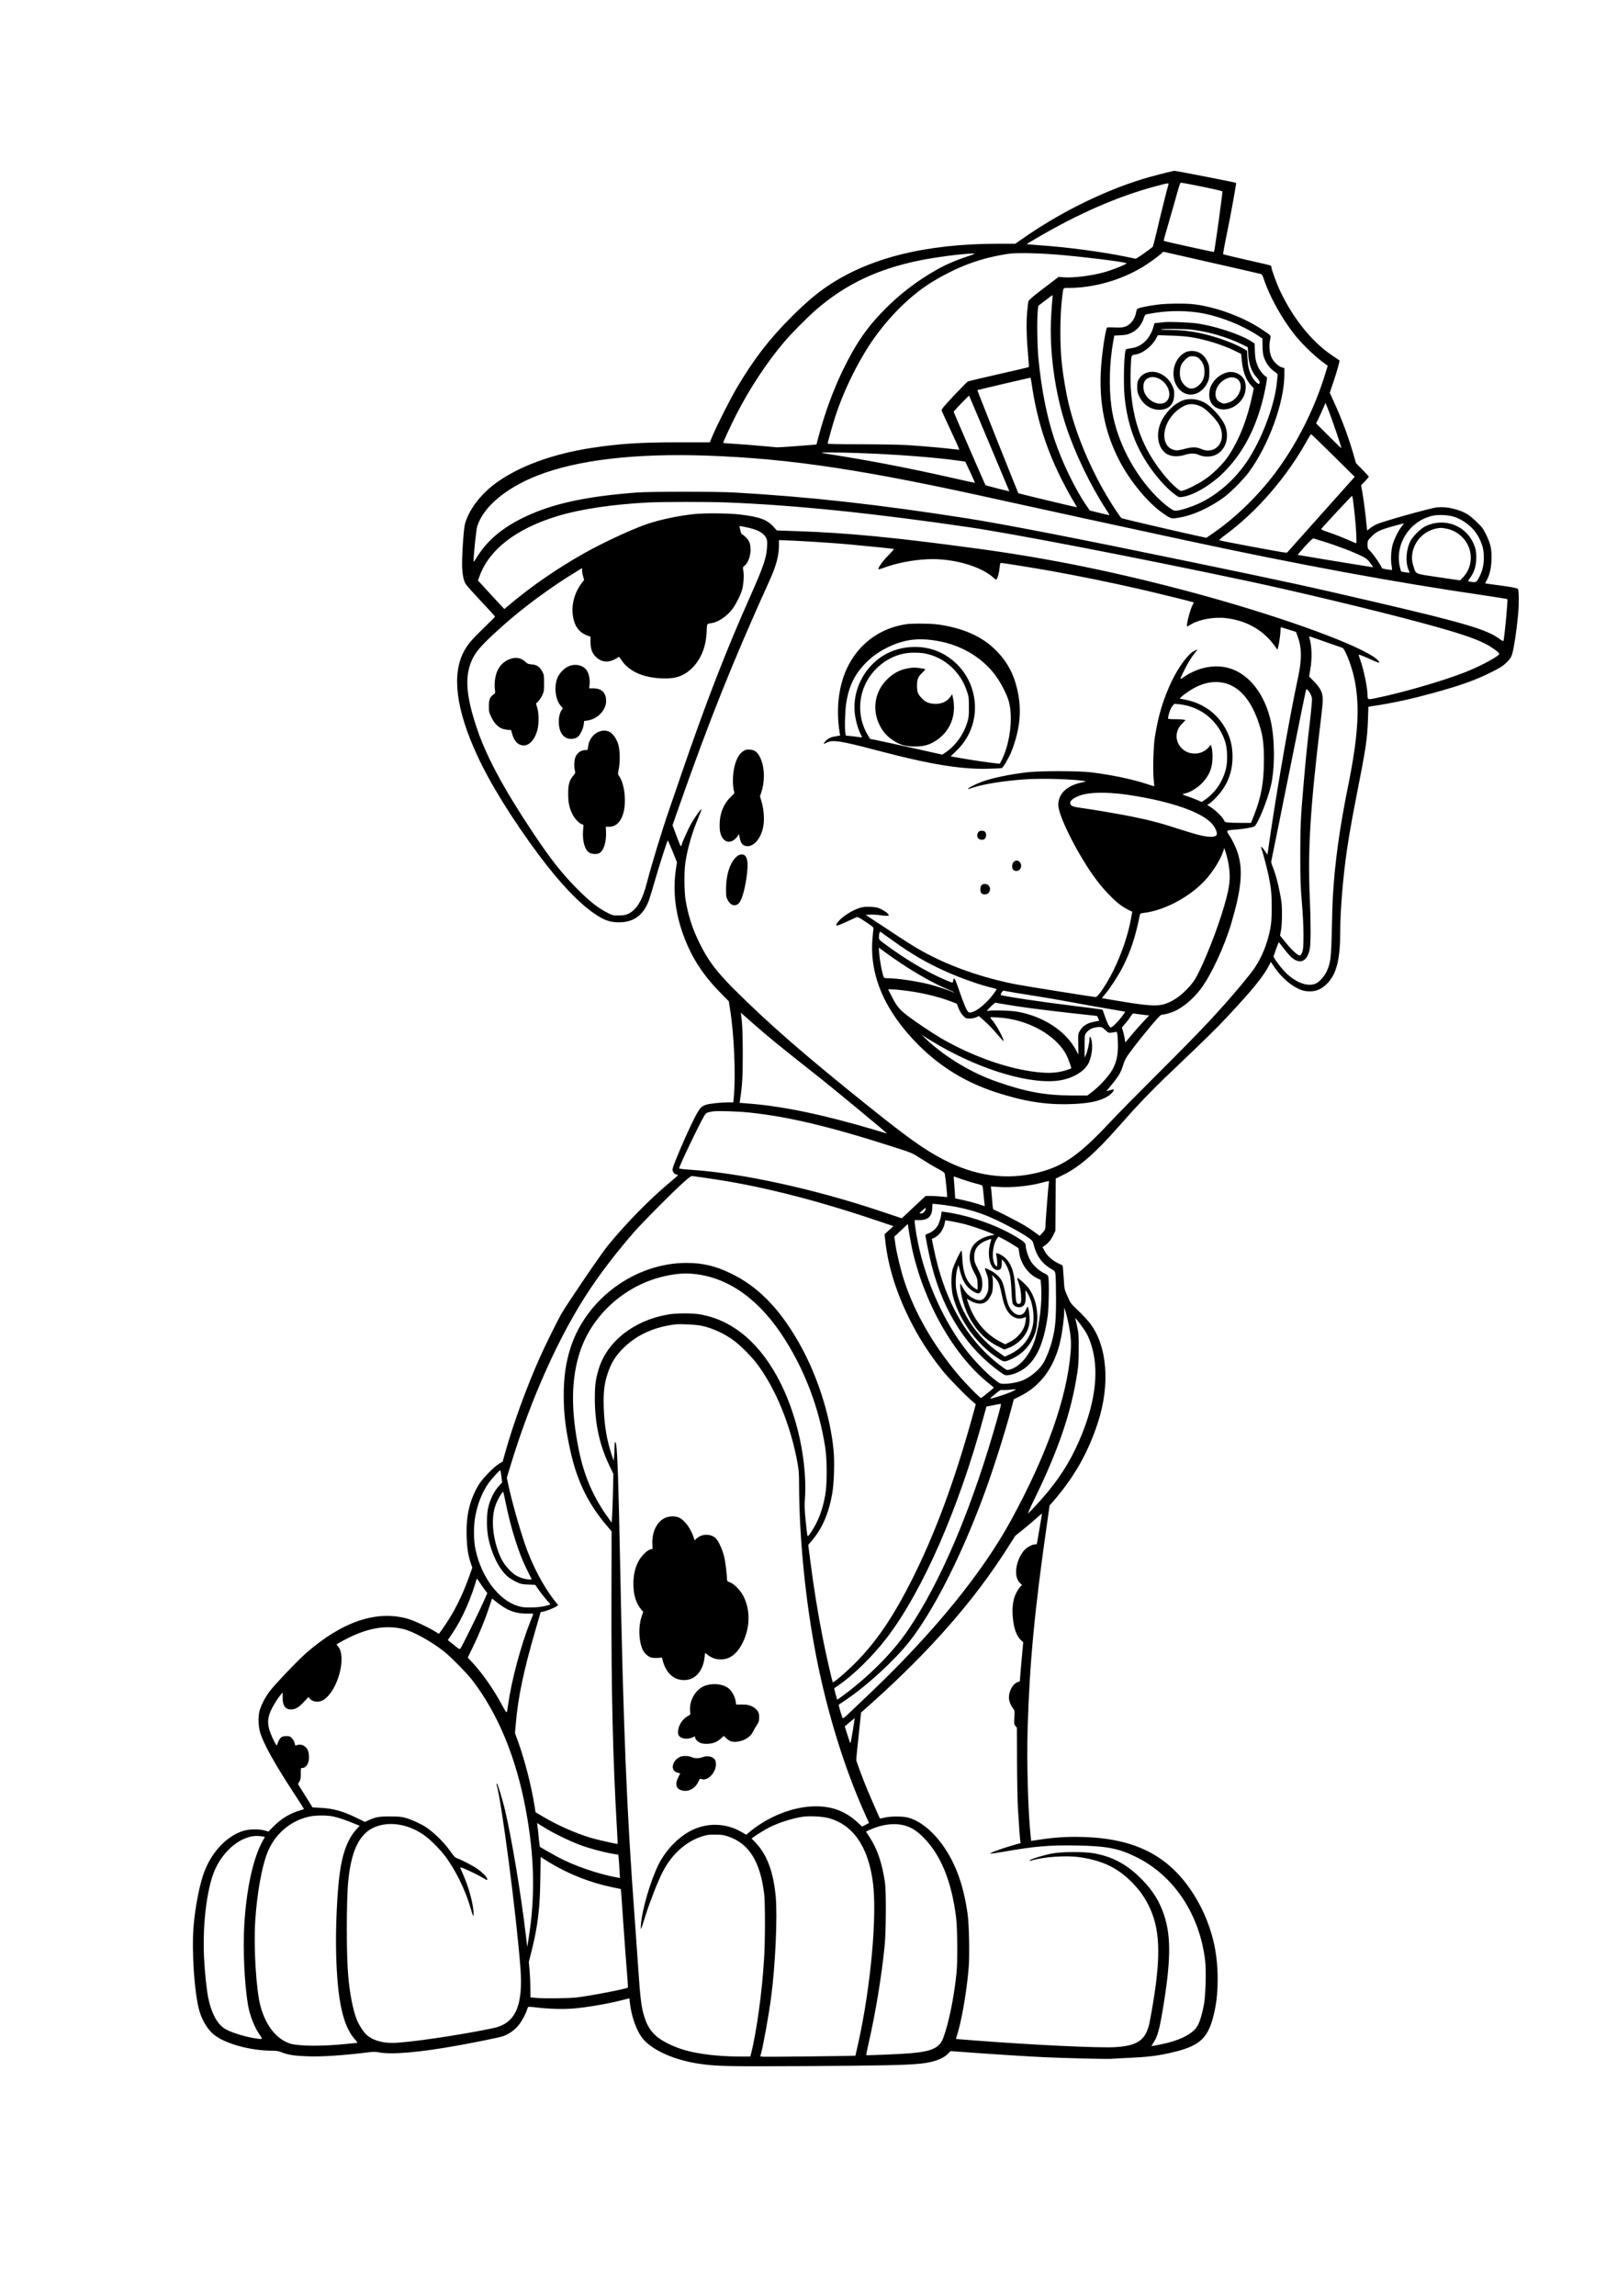
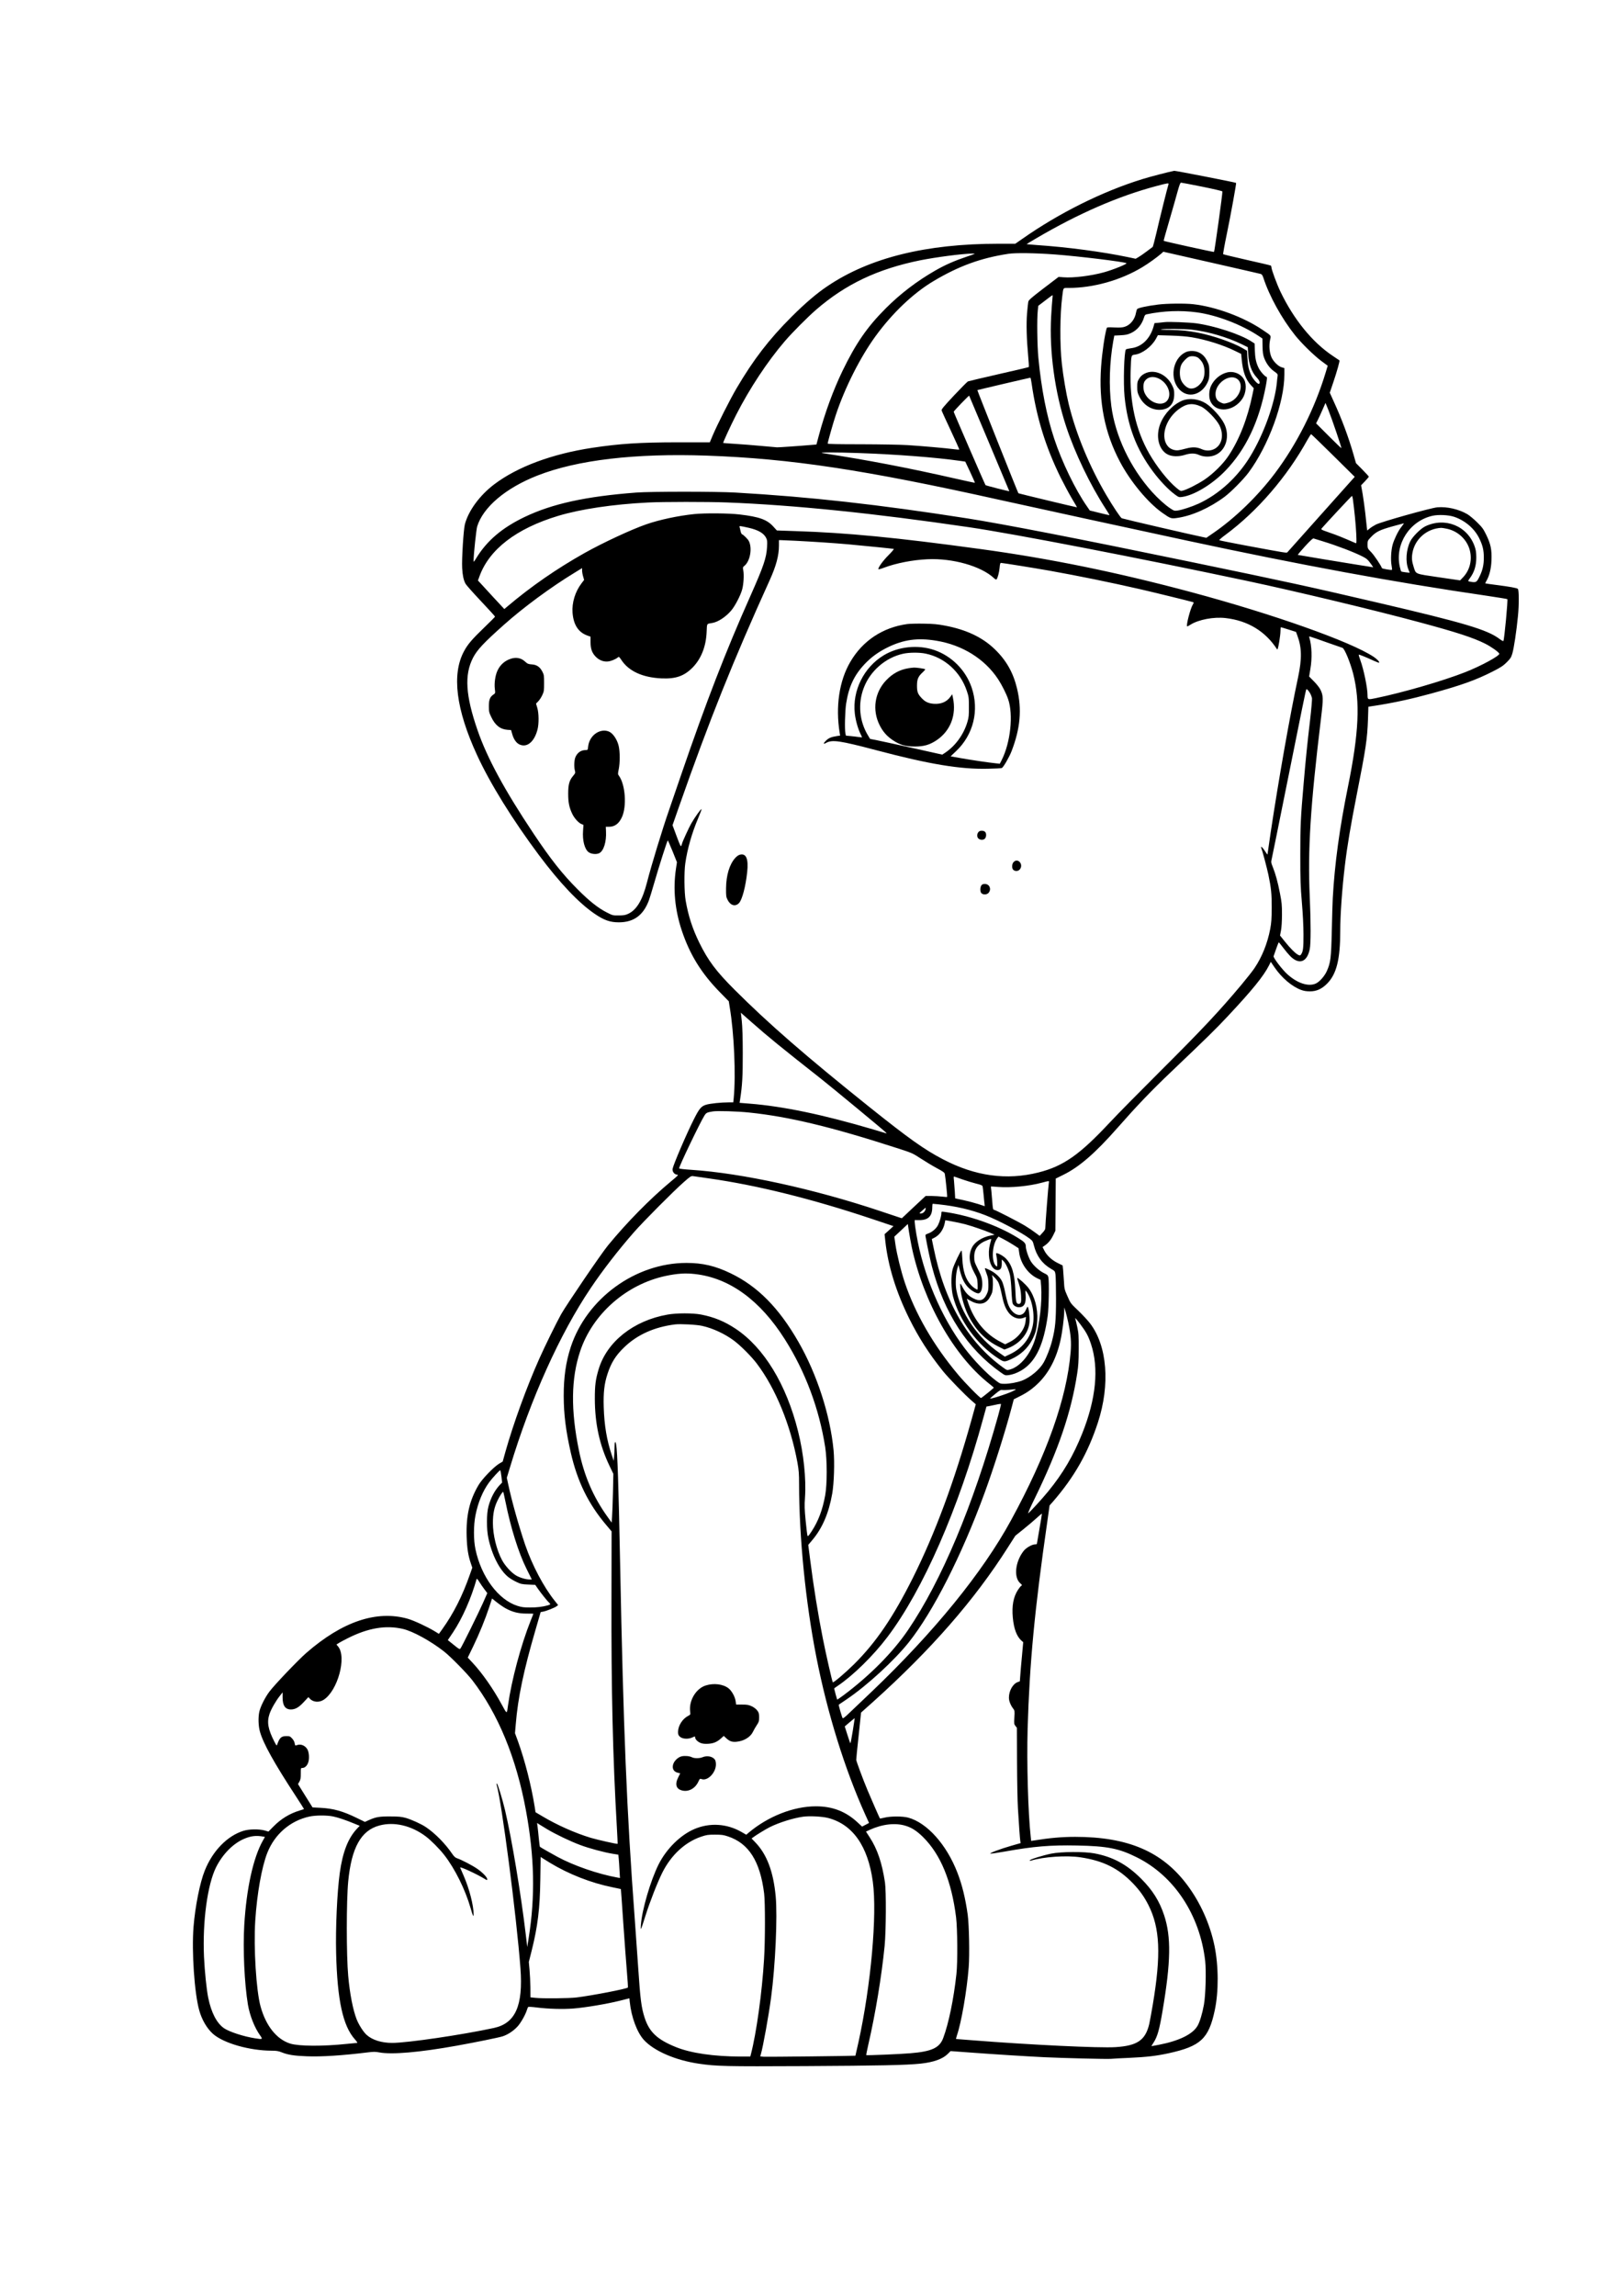
<svg xmlns="http://www.w3.org/2000/svg" version="1.0" width="2489pt" height="3532pt" viewBox="0 0 2489 3532" preserveAspectRatio="xMidYMid meet">
  <g transform="translate(0,3532) scale(0.1,-0.1)" fill="#000000" stroke="none">
    <path d="M18075 32692 c-76 -14 -375 -91 -495 -129 -611 -189 -1275 -519 -1840 -915 l-112 -78 -261 0 c-1112 0 -1981 -215 -2628 -651 -169 -113 -343 -262 -555 -473 -347 -347 -585 -656 -847 -1101 -99 -168 -299 -564 -367 -725 l-44 -105 -495 0 c-587 -1 -884 -20 -1317 -85 -619 -94 -1148 -291 -1506 -561 -223 -169 -396 -404 -452 -614 -21 -79 -50 -538 -42 -675 6 -111 21 -183 51 -240 10 -19 116 -139 237 -267 120 -127 218 -235 218 -240 0 -4 -75 -80 -166 -167 -188 -181 -255 -259 -312 -366 -191 -354 -123 -894 200 -1595 202 -440 547 -996 953 -1540 324 -432 613 -737 860 -905 144 -98 236 -130 370 -130 230 0 378 108 464 340 11 30 48 150 81 265 72 251 201 655 209 655 3 0 36 -75 74 -168 l67 -167 -15 -100 c-47 -314 -17 -630 89 -950 123 -369 300 -656 582 -945 l142 -145 15 -95 c67 -398 95 -1038 61 -1392 l-7 -68 -71 0 c-117 0 -287 -18 -346 -36 -75 -22 -106 -58 -188 -221 -112 -220 -318 -702 -329 -766 -6 -42 26 -85 67 -89 28 -3 23 -9 -98 -109 -320 -267 -673 -626 -963 -979 -105 -127 -636 -909 -721 -1058 -73 -131 -254 -499 -337 -686 -195 -437 -400 -1001 -521 -1431 l-42 -151 -57 -34 c-86 -54 -257 -231 -314 -326 -140 -236 -194 -469 -184 -794 6 -181 23 -292 66 -417 l21 -62 -36 -102 c-115 -330 -252 -601 -427 -845 l-51 -71 -70 43 c-117 70 -315 162 -409 189 -479 136 -1008 -42 -1563 -526 -125 -109 -485 -486 -565 -592 -70 -92 -141 -235 -158 -315 -18 -86 -14 -218 10 -302 49 -180 222 -490 552 -993 71 -109 128 -199 126 -200 -2 -2 -31 -11 -64 -21 -156 -47 -290 -129 -406 -247 l-77 -78 -58 17 c-88 24 -241 22 -329 -6 -248 -78 -472 -308 -593 -611 -75 -185 -148 -554 -173 -865 -30 -383 14 -1024 88 -1286 41 -146 118 -277 210 -360 163 -145 566 -260 909 -260 70 0 100 -5 152 -26 95 -38 194 -53 385 -60 226 -9 547 12 938 60 88 11 118 11 175 0 192 -37 621 0 1189 102 295 53 653 126 712 145 82 27 166 83 229 151 51 56 121 179 144 253 7 22 16 44 20 48 3 4 62 1 130 -8 186 -23 406 -29 568 -16 185 15 518 71 709 119 l151 38 6 -57 c24 -232 112 -468 217 -583 155 -170 485 -313 846 -366 277 -40 399 -43 1632 -37 1144 6 1565 15 1781 38 200 21 341 72 418 149 l44 44 301 -22 c377 -28 856 -58 1137 -72 301 -14 974 -31 1035 -25 27 3 153 10 279 15 267 12 418 30 606 71 491 108 615 223 708 659 62 287 60 685 -4 995 -69 333 -216 662 -419 934 -383 514 -912 741 -1726 741 -204 0 -394 -17 -635 -56 l-42 -6 -6 58 c-41 368 -63 1139 -48 1669 29 1002 108 1834 301 3172 l37 262 50 56 c330 380 541 752 694 1220 190 584 144 1175 -119 1522 -34 45 -116 134 -182 197 -120 114 -121 116 -168 224 -46 103 -48 114 -54 228 -4 65 -10 147 -13 182 l-7 63 -75 37 c-90 43 -169 117 -207 192 l-27 54 23 16 c59 38 102 88 137 158 l37 76 3 402 3 402 112 55 c250 122 496 336 840 727 287 327 522 573 817 853 574 547 690 661 871 854 382 407 558 623 643 791 l27 54 57 -84 c111 -162 267 -295 407 -347 42 -16 83 -23 137 -23 102 -1 185 37 267 120 145 148 201 373 201 812 0 246 29 655 71 1000 36 306 90 622 184 1100 140 707 161 848 172 1156 l6 191 111 17 c287 45 549 102 860 187 459 126 681 205 941 337 126 64 161 87 217 142 58 58 69 75 87 136 24 80 63 337 86 571 18 173 17 405 -1 423 -14 14 -124 34 -329 60 -93 12 -171 23 -173 25 -1 1 6 18 17 36 47 81 74 189 79 320 6 162 -11 247 -80 389 -45 92 -61 115 -142 195 -50 49 -117 105 -149 124 -132 77 -313 119 -462 106 -97 -8 -860 -222 -945 -265 -30 -15 -73 -42 -95 -60 l-40 -32 -7 59 c-4 32 -14 128 -23 213 -10 85 -28 216 -40 290 l-24 134 60 62 c32 34 59 66 59 70 0 5 -45 54 -99 109 l-99 100 -37 130 c-76 266 -184 555 -302 811 l-64 142 55 163 c54 159 101 327 94 334 -1 1 -50 34 -108 73 -312 209 -597 561 -800 984 -57 119 -140 344 -140 380 0 9 -4 19 -9 22 -5 4 -171 43 -368 87 -197 45 -361 84 -365 88 -4 3 22 148 58 321 57 274 147 771 141 776 -8 8 -936 189 -952 186z m429 -244 c169 -34 310 -67 312 -73 6 -14 -120 -923 -129 -931 -5 -5 -767 163 -775 171 -2 2 37 142 87 312 49 169 107 370 127 446 28 101 42 137 53 137 9 0 155 -28 325 -62z m-518 35 c-11 -27 -134 -520 -186 -747 -27 -115 -53 -212 -57 -215 -5 -3 -46 -34 -92 -69 -46 -35 -103 -74 -127 -88 l-43 -25 -118 25 c-399 83 -932 154 -1407 186 -82 6 -151 12 -153 13 -1 2 64 42 145 89 658 386 1268 651 1857 807 173 46 190 48 181 24z m1417 -1377 c20 -5 29 -18 43 -58 92 -284 284 -630 490 -888 100 -124 284 -304 400 -392 l101 -75 -33 -109 c-167 -551 -441 -1095 -779 -1545 -263 -350 -617 -693 -954 -923 l-102 -70 -62 13 c-152 30 -1173 267 -1239 287 -18 5 -136 182 -240 359 -259 441 -466 941 -578 1400 -39 160 -84 425 -105 616 -33 297 -30 763 6 1039 18 142 9 130 97 130 382 0 805 119 1138 321 90 54 226 152 285 204 l36 32 736 -167 c404 -92 747 -170 760 -174z m-3163 299 c371 -28 1058 -112 1099 -134 18 -11 -207 -102 -345 -140 -198 -55 -473 -89 -624 -77 l-75 6 -230 -175 c-196 -150 -231 -181 -237 -208 -4 -18 -12 -97 -19 -177 -13 -163 -7 -394 17 -653 9 -93 13 -171 10 -174 -3 -3 -211 -52 -463 -109 -252 -57 -465 -108 -474 -112 -9 -4 -105 -101 -214 -216 -156 -167 -195 -213 -191 -230 3 -12 66 -151 141 -310 74 -159 134 -291 131 -293 -2 -2 -39 0 -82 6 -119 16 -494 49 -714 63 -111 7 -418 12 -712 13 -358 0 -518 3 -518 11 0 19 87 327 125 439 140 422 376 888 612 1213 260 357 582 663 895 849 387 230 723 353 1148 418 112 17 411 13 720 -10z m-1360 -34 c-188 -63 -331 -126 -483 -213 -284 -163 -537 -356 -763 -582 -285 -285 -460 -538 -665 -961 -142 -294 -272 -648 -364 -992 l-38 -142 -61 -5 c-220 -19 -516 -39 -546 -38 -19 1 -132 11 -250 22 -118 11 -296 25 -395 31 -99 6 -181 13 -183 14 -6 5 111 259 198 430 208 408 483 824 750 1135 110 129 352 372 479 482 456 396 950 630 1605 763 246 49 643 101 806 104 53 1 51 -1 -90 -48z m1319 -653 c-4 -35 -13 -155 -19 -266 -30 -535 56 -1167 232 -1697 135 -408 368 -893 605 -1259 35 -54 63 -100 61 -102 -2 -1 -71 14 -153 35 l-150 37 -42 61 c-180 257 -388 687 -506 1044 -116 350 -198 766 -243 1239 -19 191 -24 607 -10 730 l8 75 107 82 c58 45 109 82 112 82 3 1 2 -27 -2 -61z m-320 -1295 c75 -526 215 -978 446 -1448 52 -104 130 -250 174 -324 45 -74 80 -135 78 -136 -3 -3 -897 212 -901 216 -10 14 -635 1583 -632 1587 4 3 784 186 816 191 4 1 12 -38 19 -86z m-650 -928 c169 -401 307 -731 307 -732 -3 -5 -359 86 -366 93 -9 10 -490 1118 -490 1129 0 11 235 255 238 247 2 -4 141 -335 311 -737z m5342 172 c45 -131 79 -240 77 -242 -2 -3 -91 83 -197 189 l-193 193 30 59 c16 32 49 103 72 157 l43 98 44 -108 c24 -59 80 -215 124 -346z m-50 -355 l332 -328 -513 -574 c-282 -316 -518 -580 -524 -587 -12 -12 -17 -12 -661 108 -209 39 -383 74 -387 78 -4 4 39 42 97 84 490 363 944 889 1260 1460 27 48 52 87 57 87 4 0 157 -148 339 -328z m-7306 38 c576 -20 1192 -67 1566 -121 l77 -11 76 -161 c41 -89 74 -162 72 -164 -2 -2 -131 25 -287 61 -738 168 -1369 289 -2054 394 -86 14 189 15 550 2z m-2330 -40 c1283 -46 2419 -217 4500 -680 405 -90 2201 -481 2880 -626 1762 -378 3212 -645 4615 -849 173 -26 318 -49 322 -53 11 -11 -47 -629 -61 -644 -4 -4 -31 10 -61 33 -187 141 -540 246 -1859 554 -1080 252 -1402 322 -2896 631 -1734 359 -2872 580 -3438 669 -1369 214 -2420 331 -3567 397 -294 17 -1304 17 -1525 0 -778 -59 -1293 -172 -1720 -376 -344 -165 -577 -362 -741 -628 -43 -70 -44 -71 -44 -38 1 98 41 472 55 520 91 297 439 592 926 783 612 241 1507 346 2614 307z m9939 -667 c22 -157 46 -399 52 -532 6 -131 5 -153 -7 -148 -217 94 -288 123 -403 162 -136 48 -136 48 -119 69 66 77 457 496 463 496 4 0 10 -21 14 -47z m-9639 -53 c1036 -40 2258 -165 3730 -381 691 -101 2610 -472 4270 -824 750 -159 1974 -452 2670 -640 558 -150 817 -234 1000 -325 95 -47 214 -131 223 -157 10 -31 -283 -190 -528 -286 -343 -134 -951 -311 -1373 -398 -123 -26 -127 -24 -127 45 0 113 -58 396 -111 540 -16 44 -27 81 -24 84 4 5 109 -37 232 -94 42 -19 78 -32 81 -29 11 10 -30 54 -84 90 -353 234 -1541 655 -2804 994 -1150 308 -2183 519 -3255 665 -1286 176 -2051 250 -2839 275 l-288 10 -50 55 c-99 112 -218 155 -523 191 -166 20 -536 23 -700 6 -249 -26 -534 -87 -736 -157 -231 -80 -669 -284 -949 -441 -429 -241 -824 -514 -1186 -820 l-51 -43 -174 187 c-95 104 -186 202 -202 220 l-30 32 23 63 c150 416 567 737 1210 931 343 104 845 179 1385 206 223 12 924 12 1210 1z m11195 -220 c169 -56 315 -180 389 -331 54 -110 71 -183 71 -299 0 -107 -17 -185 -59 -275 -47 -99 -56 -107 -123 -99 -32 4 -58 11 -58 16 0 5 11 24 24 41 69 92 100 192 100 322 -1 81 -6 114 -26 171 -111 313 -455 452 -758 307 -73 -35 -198 -160 -233 -233 -63 -130 -75 -310 -29 -428 l21 -54 -62 7 c-34 4 -65 10 -69 14 -4 3 -14 39 -23 79 -73 347 155 698 506 777 89 20 244 13 329 -15z m-776 -112 c-5 -7 -24 -33 -43 -58 -44 -58 -106 -188 -126 -265 -23 -87 -30 -229 -16 -309 7 -38 10 -70 7 -73 -7 -8 -151 17 -154 26 -15 43 -119 197 -164 244 -57 59 -58 60 -58 119 0 58 1 60 55 117 76 80 133 108 330 163 94 26 171 47 173 47 2 1 0 -5 -4 -11z m-10079 -58 c146 -34 230 -82 267 -154 18 -36 20 -52 15 -141 -10 -170 -52 -293 -256 -753 -384 -862 -681 -1630 -1068 -2757 -84 -247 -169 -493 -187 -545 -97 -277 -275 -860 -336 -1102 -71 -279 -162 -430 -295 -489 -39 -18 -69 -23 -141 -23 -89 -1 -94 0 -180 44 -138 70 -272 176 -454 359 -234 234 -416 465 -677 856 -446 668 -716 1166 -862 1590 -185 534 -205 853 -70 1115 63 122 166 232 474 506 300 268 726 582 1088 802 l117 72 0 -38 c0 -21 7 -62 16 -91 l15 -53 -41 -54 c-97 -128 -148 -296 -137 -449 14 -187 89 -303 229 -353 l48 -17 0 -81 c0 -100 19 -159 70 -217 53 -60 126 -91 196 -84 50 5 122 35 156 64 14 13 20 9 53 -41 114 -173 328 -270 620 -283 218 -9 346 36 475 166 132 134 208 324 217 549 6 136 -1 123 83 137 92 14 214 95 297 194 62 75 145 237 168 326 21 81 29 218 17 284 -10 53 -9 55 20 79 86 73 120 272 64 379 -15 30 -83 97 -105 104 -7 3 -17 25 -22 49 -5 25 -12 53 -15 62 -6 20 2 19 141 -12z m10748 -15 c169 -36 309 -167 351 -330 39 -149 1 -306 -102 -415 l-47 -49 -329 48 c-373 55 -349 45 -385 156 -28 87 -33 137 -21 212 35 217 221 381 445 392 11 0 50 -6 88 -14z m-1908 -194 c215 -66 470 -163 607 -232 64 -32 85 -50 139 -127 30 -42 30 -43 7 -37 -13 2 -111 19 -218 35 -210 33 -910 149 -923 153 -4 1 45 60 109 130 80 88 122 126 133 123 9 -3 75 -23 146 -45z m-8114 9 c256 -13 606 -36 814 -55 272 -25 679 -66 692 -70 7 -2 -30 -46 -81 -97 -83 -83 -156 -183 -156 -214 0 -7 38 3 90 23 185 69 439 119 665 129 388 19 827 -106 1023 -289 19 -19 35 -27 41 -21 18 19 42 112 48 182 4 52 10 72 20 72 23 0 516 -79 753 -121 437 -78 937 -180 1395 -285 226 -52 785 -189 813 -199 9 -3 7 -13 -8 -37 -37 -61 -104 -317 -87 -334 3 -3 27 9 53 26 124 78 358 122 539 101 343 -39 613 -203 792 -480 8 -12 17 18 34 116 10 59 19 134 19 166 0 31 3 57 6 57 3 0 57 -16 120 -36 l113 -36 19 -51 c71 -190 74 -358 13 -647 -126 -589 -297 -1559 -421 -2381 -27 -185 -50 -340 -50 -345 0 -5 -18 19 -40 54 -37 57 -71 86 -55 45 19 -50 87 -308 109 -411 43 -208 51 -288 51 -507 -1 -173 -5 -230 -23 -327 -42 -221 -126 -431 -243 -604 -28 -42 -118 -156 -199 -253 -349 -416 -602 -685 -1255 -1336 -309 -308 -657 -661 -773 -785 -463 -496 -715 -673 -1100 -769 -488 -123 -972 -56 -1467 203 -287 149 -526 320 -1132 804 -976 781 -1555 1284 -2078 1807 -283 283 -403 443 -540 720 -106 216 -170 413 -211 650 -22 123 -25 438 -6 570 32 225 103 472 199 698 30 70 53 132 51 138 -4 13 -101 -121 -157 -219 -35 -60 -141 -291 -141 -307 0 -2 -5 -16 -11 -32 -9 -26 -15 -16 -74 142 l-63 169 100 286 c467 1331 833 2244 1398 3489 97 215 140 375 140 527 l0 84 29 0 c15 0 120 -5 232 -10z m8169 -1562 c124 -44 233 -82 244 -85 32 -10 120 -223 165 -398 110 -435 88 -909 -79 -1732 -131 -644 -206 -1193 -235 -1718 -4 -60 -10 -285 -15 -500 -10 -429 -18 -494 -78 -628 -36 -78 -111 -162 -167 -188 -115 -53 -287 4 -441 144 -80 73 -218 254 -210 276 21 65 75 212 79 214 2 1 33 -36 68 -83 35 -47 84 -105 109 -130 136 -137 259 -94 300 105 18 83 18 413 1 795 -33 741 8 1396 173 2760 37 306 36 351 -11 443 -14 29 -59 85 -99 125 l-73 74 19 115 c29 169 23 354 -16 486 -7 23 -27 29 266 -75z m-255 -782 c13 -23 26 -57 30 -76 3 -19 -10 -170 -29 -335 -43 -364 -68 -610 -100 -985 -45 -520 -51 -635 -51 -1090 0 -385 3 -483 24 -730 15 -176 25 -365 25 -495 1 -211 -6 -266 -38 -310 -12 -17 -17 -18 -40 -7 -42 19 -122 98 -206 203 l-77 96 15 79 c9 48 15 145 15 244 0 146 -3 184 -31 326 -35 179 -67 295 -110 404 -29 72 -29 75 -15 134 8 34 110 540 228 1126 234 1164 294 1461 302 1473 7 12 31 -12 58 -57z m-8585 -5072 c246 -217 446 -380 1055 -859 172 -136 952 -780 1000 -827 13 -12 15 -17 5 -14 -8 3 -98 30 -200 60 -773 228 -1386 356 -1906 397 l-150 12 8 51 c33 209 42 362 41 716 0 238 -6 409 -15 492 l-14 128 26 -24 c14 -12 81 -72 150 -132z m-50 -1380 c611 -63 1271 -222 2270 -545 243 -78 246 -80 375 -164 72 -47 182 -113 247 -148 92 -49 117 -67 121 -87 10 -47 41 -350 36 -354 -2 -3 -36 -1 -74 4 -39 5 -112 9 -164 10 l-93 0 -142 -132 c-77 -73 -160 -150 -183 -172 l-42 -39 -333 111 c-1015 340 -2130 583 -2902 634 -118 8 -190 16 -192 23 -8 19 322 706 389 812 28 44 38 49 130 64 70 11 378 2 557 -17z m-615 -1014 c734 -104 1581 -314 2489 -617 l349 -117 -68 -62 -69 -62 12 -113 c43 -381 165 -775 367 -1184 147 -296 302 -538 520 -810 84 -104 335 -363 443 -456 l62 -54 -65 -235 c-267 -957 -561 -1750 -906 -2440 -302 -602 -566 -990 -904 -1325 -129 -128 -317 -288 -326 -277 -9 9 -108 443 -154 677 -72 362 -143 800 -194 1204 l-30 233 64 76 c154 183 253 415 305 713 28 159 38 482 21 664 -51 542 -256 1175 -541 1670 -302 526 -628 855 -1043 1055 -235 114 -433 160 -680 160 -786 0 -1535 -545 -1782 -1295 -75 -230 -109 -463 -108 -755 1 -283 32 -531 109 -870 102 -444 268 -784 546 -1113 l82 -97 -2 -1023 c-4 -1398 20 -2447 83 -3531 8 -137 13 -251 12 -253 -7 -7 -304 60 -413 92 -241 73 -514 194 -743 330 l-108 64 -12 78 c-52 328 -151 716 -258 1013 l-46 125 12 140 c33 406 122 827 303 1447 l80 276 37 7 c50 9 181 61 209 83 l23 18 -51 64 c-172 215 -347 546 -456 862 -97 286 -206 672 -259 922 l-24 110 50 165 c317 1051 768 2051 1239 2750 188 280 424 584 666 861 142 163 617 640 769 773 102 90 112 96 145 92 19 -3 130 -19 245 -35z m3910 -19 c61 -21 151 -48 202 -61 64 -15 94 -27 97 -39 3 -9 10 -68 16 -131 6 -63 12 -129 15 -146 l3 -31 -101 33 c-56 18 -159 45 -228 60 l-126 27 -6 106 c-4 58 -10 135 -13 170 -7 61 -6 64 12 57 10 -4 69 -24 129 -45z m1320 -43 c-7 -32 -55 -644 -55 -701 0 -20 -13 -42 -44 -74 l-43 -47 -63 47 c-34 26 -103 73 -154 104 -94 59 -472 253 -493 253 -7 0 -13 37 -18 108 -4 59 -11 138 -15 177 -5 38 -8 70 -7 71 1 1 52 -2 112 -7 191 -15 475 12 670 65 116 31 116 31 110 4z m-1685 -338 c253 -27 491 -82 705 -165 202 -78 564 -269 685 -361 43 -33 49 -43 64 -103 40 -162 129 -284 263 -361 61 -35 62 -36 70 -90 4 -30 8 -197 8 -370 0 -339 -11 -451 -60 -645 -27 -108 -84 -255 -129 -335 -61 -110 -209 -233 -335 -281 -76 -28 -189 -49 -269 -49 -65 0 -69 2 -133 50 -143 107 -341 314 -487 506 -358 476 -631 1122 -737 1748 -14 81 -25 163 -25 181 l0 34 63 -1 c143 -2 207 59 207 199 0 29 3 53 8 53 4 0 50 -5 102 -10z m-214 -77 c-9 -36 -41 -63 -75 -63 -25 1 -24 3 24 45 28 25 52 45 54 45 2 0 0 -12 -3 -27z m-211 -583 c179 -840 647 -1667 1185 -2093 41 -33 76 -62 77 -66 2 -6 -180 -153 -196 -159 -14 -5 -244 229 -352 358 -379 451 -662 940 -823 1422 -58 174 -120 428 -143 582 l-17 120 104 97 104 98 17 -117 c10 -64 30 -173 44 -242z m-3338 -411 c531 -59 1004 -403 1385 -1006 314 -495 528 -1067 620 -1658 31 -202 31 -566 0 -740 -41 -225 -105 -395 -208 -553 -49 -74 -58 -84 -65 -67 -4 11 -17 115 -28 230 -17 178 -19 232 -10 355 20 289 -21 679 -107 1021 -180 720 -524 1285 -959 1575 -173 115 -334 181 -535 220 -127 24 -376 24 -515 -1 -523 -92 -932 -416 -1060 -839 -48 -161 -59 -247 -59 -456 1 -385 73 -713 225 -1030 l60 -125 -6 -290 c-4 -159 -10 -328 -14 -375 l-6 -85 -61 85 c-222 308 -363 634 -443 1026 -127 620 -121 1106 19 1525 191 573 709 1029 1317 1159 176 37 303 46 450 29z m5747 -749 c40 -189 48 -299 36 -451 -58 -709 -366 -1578 -918 -2589 -438 -803 -1182 -1717 -2141 -2633 -163 -155 -328 -313 -369 -351 -43 -42 -76 -66 -81 -60 -10 11 -66 203 -60 208 2 1 60 40 127 86 313 212 728 594 949 871 376 472 817 1340 1168 2299 144 393 319 946 416 1313 l34 129 90 45 c121 60 204 121 298 214 159 161 271 379 331 650 28 126 55 337 57 439 l1 65 19 -60 c10 -33 30 -112 43 -175z m184 -22 c92 -122 124 -181 166 -308 123 -370 77 -842 -135 -1372 -137 -343 -295 -613 -526 -895 -91 -112 -285 -323 -307 -335 -8 -5 38 101 104 234 365 749 560 1324 651 1918 18 116 23 191 23 375 1 206 -1 242 -22 339 -13 60 -26 115 -29 123 -12 30 9 8 75 -79z m-5818 -27 c164 -37 343 -120 484 -224 101 -74 272 -245 355 -355 289 -382 519 -942 626 -1525 21 -118 25 -168 25 -335 1 -818 100 -1812 266 -2656 170 -865 437 -1724 752 -2422 l59 -130 -53 -28 -54 -28 -67 62 c-182 170 -386 250 -644 250 -345 0 -737 -154 -1038 -408 l-34 -29 -73 42 c-227 130 -489 146 -726 45 -216 -92 -431 -305 -551 -545 -125 -251 -255 -697 -272 -930 -7 -99 -3 -91 70 140 67 214 186 517 260 665 134 268 349 468 593 551 89 30 107 33 217 33 103 0 132 -4 200 -27 320 -106 495 -381 557 -877 17 -135 17 -729 -1 -1010 -30 -508 -118 -1141 -202 -1462 l-10 -38 -147 0 c-412 1 -766 52 -996 145 -290 117 -412 232 -484 455 -49 151 -66 280 -97 747 -14 208 -39 558 -55 778 -123 1645 -174 2898 -225 5470 -24 1215 -41 1707 -61 1823 -12 61 -24 43 -24 -35 0 -43 -3 -109 -7 -148 l-6 -70 -29 85 c-78 232 -116 457 -125 740 -7 226 9 362 57 509 57 176 128 289 261 416 200 192 462 309 779 349 82 10 337 -3 420 -23z m4775 -1006 c-92 -44 -345 -125 -345 -110 0 2 36 33 79 69 67 55 85 65 108 61 15 -3 64 -1 108 3 122 14 125 13 50 -23z m-220 -372 c-386 -1385 -873 -2544 -1388 -3301 -233 -343 -588 -701 -995 -1005 -51 -38 -95 -67 -96 -65 -3 4 -46 163 -46 170 0 3 24 21 53 40 235 157 552 467 768 754 547 723 1095 1975 1474 3366 l49 178 35 6 c20 4 70 14 111 23 41 10 76 14 78 10 2 -5 -18 -84 -43 -176z m-7647 -937 l11 -95 -35 -36 c-79 -84 -139 -197 -175 -330 -31 -115 -32 -347 -1 -492 56 -262 174 -490 306 -596 28 -22 84 -56 125 -75 67 -32 84 -36 182 -40 l108 -5 42 -61 c50 -72 150 -196 173 -215 24 -20 20 -27 -21 -39 -78 -22 -170 -34 -277 -33 -91 0 -125 4 -191 25 -294 93 -557 447 -646 869 -31 145 -31 368 0 525 38 194 112 373 210 506 47 64 159 186 171 186 4 0 12 -42 18 -94z m63 -392 c80 -398 200 -782 323 -1029 l82 -165 -36 0 c-57 0 -151 28 -209 63 -71 43 -167 148 -213 234 -84 156 -141 387 -141 573 0 139 20 237 69 340 35 74 82 145 90 137 3 -3 18 -71 35 -153z m8219 -416 c-22 -125 -40 -229 -40 -232 0 -3 -13 -6 -28 -6 -42 0 -126 -46 -166 -90 -20 -22 -49 -66 -65 -98 -82 -161 -80 -337 3 -410 30 -26 31 -30 16 -40 -9 -5 -31 -32 -48 -58 -73 -110 -99 -247 -82 -431 16 -175 62 -294 137 -358 l23 -20 -19 -210 c-11 -115 -23 -251 -26 -301 l-7 -91 -33 -12 c-75 -27 -135 -135 -135 -240 0 -50 26 -116 65 -167 24 -31 25 -37 19 -136 -6 -97 -5 -105 17 -132 l22 -29 2 -526 c1 -289 7 -611 14 -716 15 -249 30 -462 36 -500 l5 -31 -143 -41 c-175 -50 -350 -117 -321 -121 12 -2 111 13 220 32 448 80 700 101 1112 93 468 -9 647 -45 923 -183 575 -287 968 -885 1050 -1593 17 -155 7 -524 -19 -671 -24 -135 -64 -268 -98 -326 -75 -131 -284 -233 -600 -294 -58 -11 -107 -20 -109 -20 -3 0 13 27 34 59 57 89 88 198 136 485 128 755 134 1138 24 1471 -72 217 -178 386 -353 561 -220 220 -436 337 -721 390 -155 29 -509 27 -663 -4 -129 -26 -332 -89 -332 -104 0 -5 8 -7 18 -4 196 60 548 84 766 51 350 -53 583 -169 807 -402 104 -109 172 -205 237 -333 178 -354 196 -760 66 -1535 -19 -115 -44 -248 -54 -294 -59 -250 -184 -335 -520 -356 -244 -16 -1309 35 -2195 105 -137 11 -253 20 -257 20 -4 0 1 24 11 53 69 200 154 690 182 1051 15 191 6 649 -15 806 -35 252 -86 461 -158 647 -167 434 -468 770 -758 849 -86 23 -269 23 -364 0 -38 -9 -70 -15 -71 -14 -5 5 -152 341 -190 433 -70 166 -175 450 -175 470 -1 11 16 179 37 373 l37 354 186 166 c894 804 1559 1565 2070 2369 l119 186 128 103 c70 56 162 134 203 172 41 38 76 67 78 63 1 -4 -16 -109 -38 -233z m-8543 -930 l44 -58 -67 -152 c-68 -153 -323 -670 -347 -701 -11 -15 -22 -9 -103 57 l-91 73 80 119 c143 214 281 526 364 823 2 8 19 -11 40 -45 20 -32 56 -85 80 -116z m326 -292 c104 -57 196 -81 320 -81 59 0 107 -1 107 -2 0 -2 -18 -49 -41 -105 -151 -379 -295 -917 -349 -1303 -19 -142 -13 -143 -97 11 -132 244 -300 483 -451 645 l-72 77 84 173 c97 201 185 418 247 605 l43 131 73 -58 c40 -32 101 -74 136 -93z m-1581 -317 c155 -36 427 -186 633 -347 103 -81 350 -333 435 -442 398 -518 677 -1194 826 -2005 131 -712 144 -1319 42 -1960 l-22 -140 -23 192 c-73 618 -216 1479 -319 1913 -41 174 -114 410 -126 410 -5 0 -7 -8 -4 -17 76 -247 307 -2022 367 -2823 43 -578 -77 -848 -408 -920 -484 -105 -1332 -230 -1567 -230 -161 0 -303 44 -390 121 -50 43 -120 152 -156 241 -56 142 -106 394 -130 667 -29 321 -29 1153 0 1456 50 520 198 785 481 860 226 61 489 -1 709 -165 80 -59 213 -192 288 -289 163 -208 324 -532 406 -818 35 -123 46 -144 46 -93 0 135 -65 388 -151 587 -28 65 -53 123 -56 130 -9 23 254 -98 375 -172 39 -24 42 -25 42 -7 0 29 -70 103 -153 160 -76 53 -244 140 -310 162 -28 9 -47 26 -78 71 -104 153 -261 313 -402 408 -72 49 -225 118 -313 143 -64 17 -108 22 -234 22 -169 1 -224 -8 -329 -55 l-64 -29 -121 59 c-218 107 -365 148 -568 158 l-117 6 -112 179 -112 180 22 38 c17 30 21 54 21 124 0 84 0 86 24 86 43 0 83 44 96 105 12 58 5 134 -15 175 -32 63 -102 94 -163 72 -29 -10 -30 -9 -36 28 -4 24 -19 52 -40 74 -30 33 -38 36 -88 36 -79 0 -106 -26 -143 -135 -5 -16 -13 -7 -42 50 -98 192 -117 300 -74 427 25 74 96 199 160 279 l41 52 0 -77 c0 -127 41 -186 128 -186 67 0 123 32 200 116 l69 74 19 -21 c52 -58 143 -66 215 -21 218 139 359 659 223 821 l-25 30 39 25 c21 13 81 45 133 71 317 160 589 205 851 144z m6925 -1566 c-17 -106 -34 -193 -37 -193 -3 0 -24 58 -46 130 l-41 129 76 65 c42 35 77 63 77 63 1 -1 -13 -89 -29 -194z m-8000 -1319 c78 -16 200 -57 334 -113 l76 -31 -38 -40 c-140 -147 -224 -361 -269 -685 -41 -296 -66 -850 -56 -1235 18 -724 104 -1117 287 -1323 28 -31 45 -57 37 -57 -7 0 -78 -7 -158 -15 -369 -39 -736 -37 -871 4 -210 65 -376 273 -458 571 -68 246 -108 904 -82 1320 27 416 100 828 186 1045 114 288 355 495 650 558 94 20 267 21 362 1z m7618 -23 c380 -98 616 -433 690 -981 69 -505 -29 -1598 -221 -2470 -25 -113 -46 -206 -47 -207 -5 -4 -1359 -19 -1409 -16 l-56 5 9 31 c35 119 122 602 158 874 66 494 100 1244 71 1558 -36 382 -136 648 -317 834 l-54 56 23 17 c39 31 191 124 254 156 146 73 360 140 515 162 101 14 292 4 384 -19z m-4320 -175 c132 -78 350 -183 505 -241 135 -51 377 -116 506 -136 l82 -13 6 -61 c3 -33 9 -114 12 -179 l7 -119 -39 7 c-299 54 -670 182 -924 319 -75 40 -261 146 -269 154 -3 2 -10 59 -17 126 -6 67 -15 149 -19 182 l-8 59 29 -19 c16 -10 74 -46 129 -79z m5516 54 c93 -28 173 -80 267 -173 272 -269 439 -677 509 -1237 21 -177 25 -690 5 -870 -42 -386 -120 -763 -203 -984 -56 -152 -176 -208 -504 -235 -158 -14 -674 -35 -681 -29 -2 3 11 72 30 154 112 486 206 1056 253 1529 22 227 25 842 5 975 -46 302 -117 513 -237 696 l-55 85 62 29 c193 87 392 109 549 60z m-9889 -166 l26 -5 -32 -57 c-148 -263 -252 -733 -286 -1297 -22 -377 2 -897 56 -1225 29 -170 102 -355 188 -475 43 -60 39 -63 -73 -45 -177 27 -401 100 -483 156 -112 78 -196 239 -243 469 -26 128 -54 402 -65 630 -24 543 53 1112 187 1380 102 202 264 365 433 436 103 44 186 53 292 33z m4413 -403 c291 -176 632 -310 964 -377 69 -14 127 -26 128 -27 1 -1 18 -236 37 -522 20 -286 45 -625 56 -754 11 -129 18 -236 15 -239 -21 -21 -543 -122 -790 -153 -113 -14 -520 -18 -635 -6 l-75 8 -1 152 c-1 84 -7 206 -13 272 l-11 120 44 175 c93 372 127 645 133 1098 l5 343 27 -18 c14 -9 67 -42 116 -72z" />
    <path d="M17824 30634 c-156 -19 -307 -51 -320 -69 -6 -9 -14 -34 -18 -56 -16 -99 -85 -187 -169 -215 -39 -13 -74 -16 -163 -12 -99 5 -114 3 -119 -11 -30 -99 -70 -368 -86 -591 -39 -543 55 -1019 288 -1460 161 -307 432 -633 653 -789 126 -89 137 -93 226 -80 228 31 503 154 734 326 101 76 291 268 369 373 309 417 551 1080 551 1507 l0 100 -39 11 c-55 17 -122 81 -156 148 -34 71 -45 182 -25 276 15 70 24 59 -116 153 -293 198 -721 356 -1069 395 -123 14 -406 11 -541 -6z m601 -120 c307 -42 692 -190 958 -369 l49 -33 2 -119 c2 -94 7 -130 24 -178 32 -86 87 -161 154 -208 53 -37 58 -44 54 -72 -3 -16 -8 -59 -11 -95 -30 -321 -201 -799 -412 -1144 -193 -317 -475 -575 -788 -722 -105 -48 -260 -100 -331 -109 -45 -6 -54 -4 -109 33 -78 51 -191 153 -283 255 -335 373 -566 862 -626 1322 -39 306 -28 669 30 996 l16 86 96 5 c78 4 109 10 159 33 96 43 170 131 203 242 10 33 19 43 39 47 257 54 526 64 776 30z" />
    <path d="M17925 30364 c-16 -2 -58 -7 -92 -10 l-62 -5 -16 -57 c-55 -188 -183 -311 -348 -330 -37 -5 -71 -13 -76 -18 -28 -29 -42 -515 -21 -725 46 -455 181 -810 438 -1154 105 -141 237 -279 332 -349 62 -46 67 -48 113 -42 186 25 465 193 668 403 314 324 521 758 625 1313 16 88 20 126 12 129 -32 11 -102 91 -127 145 -38 80 -52 149 -56 271 l-3 100 -53 34 c-167 108 -558 236 -840 276 -110 15 -432 28 -494 19z m413 -115 c251 -28 553 -116 778 -226 l91 -45 6 -102 c9 -160 53 -280 133 -366 42 -45 55 -82 34 -95 -18 -11 -90 67 -119 129 -39 85 -52 143 -60 271 l-6 109 -74 43 c-151 85 -442 187 -669 232 -152 31 -274 43 -444 45 -86 0 -149 4 -140 8 27 11 364 9 470 -3z m7 -118 c225 -38 484 -120 668 -211 l92 -45 8 -85 c18 -189 61 -309 143 -397 l43 -46 -19 -92 c-76 -372 -202 -694 -368 -945 -83 -126 -232 -274 -370 -368 -94 -64 -266 -152 -334 -170 -35 -10 -39 -8 -102 44 -127 105 -301 324 -416 525 -208 363 -304 795 -286 1285 8 235 7 230 66 238 112 15 253 120 321 240 l32 59 201 -6 c132 -4 242 -13 321 -26z" />
    <path d="M18245 29899 c-198 -99 -246 -411 -88 -574 133 -137 340 -82 432 114 22 49 26 69 26 156 0 87 -4 107 -26 155 -35 74 -72 116 -130 145 -62 32 -155 34 -214 4z m196 -82 c18 -12 47 -44 64 -71 38 -62 47 -166 21 -244 -34 -101 -130 -173 -211 -158 -49 10 -108 65 -135 128 -28 66 -25 181 7 243 22 41 72 93 108 113 35 20 109 14 146 -11z" />
    <path d="M17619 29572 c-39 -20 -62 -41 -84 -77 -27 -43 -30 -57 -30 -129 0 -72 4 -89 32 -147 62 -126 180 -204 308 -204 146 1 229 86 229 235 1 66 -4 85 -32 142 -85 173 -279 255 -423 180z m211 -73 c129 -58 203 -211 153 -316 -63 -133 -288 -76 -364 91 -25 55 -25 142 0 180 44 67 125 84 211 45z" />
    <path d="M18887 29590 c-101 -26 -194 -101 -243 -200 -38 -74 -41 -193 -6 -257 91 -172 357 -142 487 55 54 82 66 211 28 287 -47 92 -159 141 -266 115z m151 -96 c126 -81 41 -318 -131 -369 -65 -19 -73 -19 -122 5 -52 25 -75 64 -75 129 0 164 208 312 328 235z" />
    <path d="M18200 29157 c-142 -59 -274 -196 -337 -349 -79 -195 -30 -408 111 -480 63 -33 167 -36 258 -8 97 30 159 30 228 -1 74 -32 173 -32 248 1 167 73 229 297 134 485 -50 100 -186 249 -281 309 -109 69 -255 86 -361 43z m288 -92 c81 -37 237 -197 283 -290 75 -153 36 -312 -90 -368 -57 -25 -124 -24 -184 3 -75 33 -139 36 -238 10 -46 -13 -100 -25 -120 -27 -55 -7 -119 15 -155 53 -128 135 -51 419 157 576 121 91 215 103 347 43z" />
    <path d="M7865 25186 c-95 -30 -168 -95 -209 -187 -33 -71 -50 -193 -39 -279 8 -65 8 -65 -21 -85 -54 -37 -71 -79 -71 -180 0 -83 3 -96 37 -167 60 -126 138 -188 249 -196 l56 -4 17 -60 c21 -77 60 -135 107 -159 117 -59 233 34 283 228 23 89 21 254 -4 334 l-19 64 34 35 c19 19 47 62 62 95 26 56 28 69 28 185 0 114 -2 130 -25 174 -38 75 -87 109 -163 114 -55 4 -67 9 -103 42 -62 57 -135 72 -219 46z" />
-     <path d="M8742 25064 c-76 -38 -147 -120 -172 -201 -44 -142 -12 -330 70 -412 27 -27 27 -27 9 -50 -33 -41 -52 -126 -47 -212 9 -156 86 -245 204 -236 31 2 63 12 82 25 40 29 89 127 97 196 l7 54 47 6 c157 21 291 160 291 301 0 127 -69 195 -198 195 l-63 0 6 55 c10 76 -10 176 -45 224 -60 82 -186 106 -288 55z" />
    <path d="M9205 24057 c-83 -40 -142 -126 -152 -223 -6 -53 -6 -54 -39 -54 -69 0 -124 -37 -155 -105 -21 -45 -26 -157 -9 -214 8 -31 6 -37 -25 -74 -61 -71 -79 -134 -79 -277 0 -136 15 -211 62 -310 31 -66 95 -138 140 -157 l33 -14 -6 -87 c-12 -153 24 -289 87 -334 42 -29 121 -36 164 -13 67 36 110 175 102 332 l-3 73 48 0 c90 0 155 48 201 150 75 165 52 496 -45 632 -20 27 -20 31 -5 104 20 97 20 265 0 353 -18 82 -65 163 -117 205 -52 42 -131 47 -202 13z" />
    <path d="M13965 25719 c-378 -52 -687 -257 -877 -583 -170 -290 -229 -686 -163 -1092 l7 -41 -48 -7 c-85 -13 -126 -29 -166 -67 -47 -45 -50 -65 -5 -40 96 55 210 38 787 -114 805 -213 1287 -293 1710 -282 107 2 202 7 211 11 23 10 114 167 149 257 136 353 162 644 85 966 -59 247 -167 436 -346 608 -190 182 -439 299 -764 360 -111 21 -178 28 -325 30 -102 2 -216 -1 -255 -6z m445 -256 c403 -65 748 -280 954 -593 55 -83 127 -226 154 -307 82 -239 37 -666 -99 -936 l-29 -57 -58 6 c-110 11 -388 52 -543 80 l-156 28 83 79 c268 253 360 629 240 980 -92 268 -307 484 -574 576 -252 86 -553 55 -778 -80 -307 -185 -486 -544 -446 -897 12 -106 49 -236 88 -314 13 -26 24 -49 24 -51 0 -2 -21 -1 -47 3 -27 4 -83 11 -125 15 l-77 7 -8 36 c-13 66 -6 342 11 455 41 264 124 440 289 614 99 104 211 185 352 254 243 119 459 149 745 102z m-162 -199 c293 -60 536 -280 634 -574 30 -89 32 -104 32 -245 1 -127 -2 -162 -22 -228 -56 -195 -185 -373 -347 -480 l-41 -27 -444 99 c-245 54 -495 109 -556 121 l-111 22 -32 53 c-133 219 -158 488 -66 730 98 262 338 470 610 528 93 20 248 21 343 1z" />
    <path d="M13982 25039 c-135 -23 -242 -81 -342 -186 -177 -185 -217 -456 -101 -688 50 -101 112 -171 204 -233 108 -72 195 -97 337 -97 142 0 229 25 337 97 214 144 308 389 251 655 l-11 52 -28 -39 c-57 -79 -143 -115 -253 -108 -83 6 -134 29 -187 85 -61 64 -74 97 -74 193 0 101 18 143 89 208 25 23 41 44 37 46 -13 9 -135 26 -171 25 -19 -1 -59 -5 -88 -10z" />
-     <path d="M18385 25308 c-98 -51 -239 -241 -349 -468 -130 -272 -209 -533 -261 -870 -21 -135 -31 -503 -17 -640 6 -57 10 -105 9 -107 -1 -1 -50 14 -107 33 -230 76 -551 143 -860 181 -207 25 -793 25 -1000 0 -272 -33 -521 -85 -682 -143 -84 -30 -203 -89 -213 -104 -9 -14 -6 -13 79 15 170 55 491 105 811 126 254 16 735 2 895 -27 34 -6 32 -7 -30 -20 -237 -49 -370 -174 -370 -348 0 -159 271 -707 533 -1080 96 -136 198 -255 303 -356 108 -103 182 -153 302 -206 3 -1 -35 -194 -54 -269 -70 -281 -201 -598 -341 -830 -83 -136 -144 -214 -169 -215 -25 0 -1040 161 -1199 191 -454 84 -929 240 -1309 431 -221 111 -293 155 -841 517 l-190 126 74 3 c41 2 105 -2 142 -8 86 -13 139 -13 139 0 0 20 -55 63 -120 94 -55 26 -79 31 -161 34 -71 3 -112 0 -155 -13 -125 -36 -288 -141 -349 -224 -50 -69 -28 -68 134 7 69 32 137 63 151 69 22 9 38 1 147 -71 101 -67 122 -85 118 -101 -2 -11 -10 -87 -16 -168 -45 -561 197 -1113 711 -1626 341 -340 734 -579 1200 -729 423 -137 751 -189 1118 -179 295 8 462 42 592 119 53 32 111 99 91 106 -5 2 -33 -4 -61 -12 l-51 -15 63 77 c130 157 161 210 201 339 20 65 39 101 98 180 104 140 205 267 347 436 98 115 131 147 150 147 35 0 131 26 188 51 133 59 292 192 404 341 162 215 366 651 473 1013 156 527 183 816 100 1080 -27 86 -83 203 -132 275 -49 72 -46 76 67 84 136 9 293 35 320 52 54 35 205 408 257 635 61 270 59 715 -6 993 -79 338 -250 601 -480 737 -258 154 -593 122 -881 -83 -16 -11 -28 -14 -28 -8 0 6 27 65 60 131 62 124 118 213 172 275 17 19 29 36 27 38 -2 2 -22 -5 -44 -16z m448 -493 c243 -51 431 -269 550 -640 56 -175 72 -295 72 -550 0 -345 -41 -567 -157 -862 l-41 -103 -151 0 c-83 0 -174 3 -203 6 -46 6 -53 10 -64 37 -18 43 -122 147 -196 194 l-61 40 29 17 c51 30 165 151 218 233 99 150 144 307 143 498 -1 146 -29 270 -90 391 -136 270 -372 438 -686 489 l-38 6 23 25 c30 32 152 115 218 149 152 76 296 100 434 70z m-542 -356 c270 -74 483 -281 569 -554 34 -108 39 -292 11 -410 -48 -201 -166 -373 -334 -487 l-40 -26 -76 33 c-43 18 -109 43 -149 56 -39 12 -69 26 -67 30 3 4 20 10 39 13 72 14 179 78 251 150 119 120 169 242 169 411 0 55 -6 120 -13 144 l-12 43 -35 -40 c-108 -126 -315 -128 -424 -4 -98 110 -91 262 15 368 l54 54 -27 7 c-15 5 -75 8 -134 8 -77 0 -108 3 -108 12 0 47 35 150 63 185 l32 40 71 -6 c40 -4 105 -16 145 -27z m-1066 -1350 c131 -13 362 -52 533 -89 534 -118 861 -271 946 -442 51 -102 32 -134 -78 -132 -88 2 -218 35 -496 125 -255 84 -443 133 -718 188 -209 42 -618 111 -777 132 -114 14 -152 30 -161 64 -8 33 22 67 87 100 133 68 345 85 664 54z m1690 -1108 c33 -215 11 -361 -110 -746 -125 -395 -339 -906 -433 -1035 -137 -185 -314 -317 -477 -356 -102 -24 -249 -14 -580 40 -154 25 -297 49 -317 53 l-37 8 50 60 c76 90 201 282 263 403 130 254 204 477 272 819 3 18 13 23 62 28 312 37 703 244 938 498 124 133 248 333 286 459 l12 42 29 -89 c15 -49 35 -132 42 -184z m-5176 -1150 c291 -208 520 -342 802 -469 242 -110 559 -221 745 -263 29 -7 54 -15 54 -19 0 -5 -21 -36 -47 -71 -130 -179 -334 -324 -388 -279 -25 21 -69 125 -135 315 -65 190 -77 215 -91 193 -5 -7 -9 -23 -9 -36 0 -28 -5 -27 -140 31 -267 116 -594 309 -892 530 -107 78 -108 79 -108 120 0 57 10 88 24 80 6 -4 89 -63 185 -132z m139 -358 c256 -169 528 -320 720 -398 51 -21 90 -40 88 -42 -2 -3 -13 0 -23 5 -36 20 -258 93 -353 117 -200 50 -501 95 -643 95 -53 0 -58 2 -68 28 -21 51 -59 257 -65 350 l-7 93 119 -87 c65 -47 170 -120 232 -161z m22 -409 c262 -30 531 -92 734 -170 l94 -36 27 -70 c18 -45 43 -87 70 -114 40 -42 44 -44 101 -44 36 0 75 8 100 19 l41 19 84 -73 c46 -40 131 -127 188 -194 57 -67 105 -120 108 -118 15 15 -106 243 -166 312 -53 62 -58 59 69 52 462 -23 909 -269 1070 -587 21 -42 70 -178 70 -195 0 -5 -87 -35 -145 -48 -136 -34 -315 -29 -555 14 -396 70 -856 242 -1265 473 -155 88 -430 272 -570 380 -119 94 -157 142 -241 309 l-44 87 47 0 c27 0 109 -7 183 -16z m1760 -43 c96 -16 254 -41 350 -56 96 -15 328 -55 515 -90 187 -35 441 -80 565 -100 124 -21 227 -39 229 -41 2 -2 -22 -38 -54 -79 -62 -82 -152 -168 -168 -162 -23 7 -49 57 -86 162 l-39 110 -43 8 c-24 4 -210 28 -414 53 -493 60 -1095 151 -1112 167 -2 3 4 19 14 36 15 26 23 31 43 27 14 -3 104 -19 200 -35z m-179 -175 c226 -39 550 -81 992 -131 223 -25 407 -45 411 -45 6 0 38 -72 34 -75 -2 -1 -34 -7 -72 -14 -108 -19 -179 -63 -224 -140 -27 -45 -27 -48 -24 -206 l2 -160 -39 72 c-157 293 -504 519 -906 589 -105 18 -395 25 -448 11 -25 -7 -19 2 39 62 38 38 73 67 79 65 5 -2 76 -15 156 -28z m2106 -157 l102 -12 -86 -91 c-48 -50 -131 -144 -184 -208 l-97 -116 -11 66 c-7 37 -19 89 -27 115 l-16 48 55 64 c30 35 68 85 83 110 24 38 33 45 54 41 14 -3 71 -10 127 -17z m-575 -235 c47 -44 52 -46 96 -41 26 2 54 8 63 11 25 11 31 -15 36 -149 9 -205 -23 -343 -110 -473 -64 -95 -186 -224 -284 -299 l-75 -57 -241 0 c-403 1 -706 56 -1147 210 -397 138 -794 376 -1090 653 l-75 71 135 -84 c671 -415 1449 -667 1929 -626 236 21 447 138 512 284 47 106 63 253 38 352 -14 53 -29 58 -29 9 0 -55 -29 -185 -53 -239 l-22 -48 0 173 c0 165 1 176 23 206 41 58 111 90 201 92 39 1 49 -4 93 -45z" />
-     <path d="M11444 23766 c-71 -44 -121 -139 -148 -286 -18 -95 -19 -231 -3 -309 l12 -54 -61 -62 c-110 -109 -167 -255 -167 -430 -1 -115 23 -186 75 -230 57 -48 139 -25 196 53 l28 39 11 -60 c15 -75 39 -109 86 -121 114 -29 233 95 273 284 23 106 14 265 -21 387 l-27 92 21 63 c58 177 51 393 -19 535 -41 83 -84 116 -158 120 -47 3 -64 0 -98 -21z" />
    <path d="M15066 22524 c-25 -24 -31 -64 -15 -93 21 -37 90 -42 113 -9 21 30 20 81 -2 101 -23 21 -76 22 -96 1z" />
    <path d="M11384 22169 c-18 -5 -48 -27 -67 -49 -88 -97 -139 -265 -141 -465 -1 -120 1 -134 24 -180 44 -87 120 -108 176 -48 48 52 101 252 125 473 23 210 -16 298 -117 269z" />
    <path d="M15602 22057 c-28 -30 -30 -97 -4 -120 29 -26 77 -22 101 9 60 76 -32 181 -97 111z" />
    <path d="M15106 21698 c-22 -31 -21 -101 2 -121 30 -27 87 -22 111 9 45 57 11 134 -59 134 -29 0 -43 -6 -54 -22z" />
    <path d="M14490 16653 c0 -39 -24 -125 -50 -178 -27 -56 -90 -110 -152 -132 -44 -16 -46 -19 -41 -48 28 -157 70 -353 98 -461 189 -717 545 -1265 1058 -1628 64 -46 71 -48 116 -43 74 9 160 43 234 93 198 135 313 387 374 819 17 119 24 533 10 595 -7 30 -16 39 -65 62 -71 34 -159 111 -202 178 -36 56 -80 184 -80 233 0 48 -20 70 -123 133 -307 191 -744 345 -1129 399 -47 6 -48 6 -48 -22z m367 -168 c110 -30 293 -93 386 -132 l67 -29 -65 -13 c-129 -26 -243 -100 -284 -185 -56 -115 -45 -237 35 -385 44 -80 48 -92 52 -173 2 -49 1 -88 -2 -88 -19 0 -67 33 -102 72 -82 89 -122 212 -131 401 -3 70 -9 127 -13 127 -14 0 -121 -226 -137 -290 -26 -100 -23 -300 6 -413 95 -369 371 -747 701 -959 85 -55 92 -55 198 -7 142 64 253 167 321 299 51 97 70 171 77 295 11 186 -39 372 -135 499 -41 54 -154 156 -172 156 -4 0 6 -39 23 -87 22 -65 31 -112 35 -185 6 -103 -1 -128 -37 -128 -37 0 -44 27 -51 209 -11 257 -52 394 -149 492 -42 41 -133 90 -146 77 -2 -3 0 -25 5 -49 6 -24 11 -71 11 -103 0 -59 0 -59 -20 -41 -72 65 -60 320 20 425 l19 25 75 -38 c41 -21 111 -62 155 -90 l79 -51 11 -76 c23 -159 135 -317 274 -385 l55 -26 8 -97 c17 -234 -22 -576 -92 -812 -71 -234 -228 -425 -388 -470 -45 -12 -46 -12 -98 25 -547 391 -908 1011 -1077 1846 l-28 136 44 23 c76 40 133 121 154 218 l10 49 107 -19 c59 -10 148 -30 199 -43z m398 -247 c-28 -92 -37 -150 -33 -228 7 -136 61 -230 134 -230 46 0 64 29 64 104 l0 59 26 -24 c33 -31 79 -129 99 -210 9 -37 20 -141 24 -244 5 -105 13 -190 20 -203 17 -32 56 -54 96 -54 80 0 112 60 102 192 -5 68 -4 73 9 55 91 -120 137 -364 100 -534 -42 -198 -165 -350 -355 -438 l-74 -35 -81 56 c-334 228 -606 627 -667 980 -14 86 -7 241 17 319 l17 58 23 -89 c28 -114 64 -189 118 -249 49 -55 135 -106 169 -101 34 5 57 61 57 138 0 87 -12 127 -73 247 -47 95 -51 108 -51 175 -1 129 64 209 213 263 50 19 54 18 46 -7z" />
    <path d="M15160 15804 c0 -4 12 -39 26 -78 22 -57 27 -90 28 -166 1 -83 -2 -102 -26 -152 -44 -95 -106 -115 -203 -65 -75 38 -120 84 -165 167 -36 68 -40 72 -40 43 0 -117 49 -310 114 -449 110 -232 267 -398 474 -501 l92 -46 48 18 c192 72 326 232 339 408 6 75 -12 223 -28 232 -4 3 -15 -15 -25 -40 -57 -151 -221 -94 -283 98 -11 34 -29 112 -41 172 -11 61 -32 133 -46 162 -31 65 -106 133 -190 173 -68 32 -74 34 -74 24z m205 -209 c14 -24 34 -93 50 -169 30 -147 52 -212 94 -278 58 -92 155 -134 240 -105 l44 16 -6 -61 c-11 -128 -112 -260 -251 -328 l-64 -32 -63 33 c-235 118 -412 328 -504 599 l-23 69 61 -34 c125 -68 225 -53 285 43 16 26 36 65 43 87 14 45 18 194 5 240 l-7 30 36 -35 c20 -19 47 -53 60 -75z" />
-     <path d="M10235 11966 c-128 -60 -203 -221 -193 -409 l3 -65 -40 -12 c-53 -16 -141 -108 -182 -190 -50 -100 -73 -204 -73 -335 0 -170 37 -294 116 -392 l34 -42 -26 -78 c-46 -139 -43 -344 8 -480 24 -66 87 -129 142 -144 22 -6 69 -9 103 -6 l63 5 10 -42 c53 -205 184 -317 356 -303 156 12 268 148 290 354 l6 63 48 -35 c64 -47 119 -65 199 -65 137 0 252 90 336 264 113 232 116 502 8 709 -47 91 -140 187 -205 212 -40 15 -48 22 -48 44 0 86 -24 276 -45 359 -31 121 -94 253 -138 286 -85 64 -209 57 -289 -17 l-26 -25 -17 51 c-44 133 -134 255 -219 297 -60 29 -155 27 -221 -4z" />
    <path d="M10863 9389 c-150 -47 -260 -231 -240 -399 6 -50 6 -50 -31 -69 -86 -44 -154 -151 -155 -243 -1 -40 4 -53 26 -75 37 -37 125 -44 191 -15 43 20 46 20 46 3 0 -30 38 -68 85 -87 33 -12 64 -15 117 -12 82 5 136 28 199 85 l40 36 32 -30 c55 -53 93 -66 164 -60 115 11 215 72 254 155 12 26 38 71 58 101 32 48 36 60 36 120 0 59 -4 72 -29 105 -17 23 -51 49 -85 65 -48 22 -70 26 -148 26 l-92 0 -7 49 c-9 71 -61 164 -112 203 -84 64 -226 81 -349 42z" />
    <path d="M10492 8299 c-56 -13 -116 -71 -131 -126 -18 -66 11 -114 77 -128 17 -3 32 -7 32 -8 0 -1 -14 -29 -30 -61 -56 -110 -32 -183 66 -204 97 -21 195 34 243 136 22 47 25 50 49 41 92 -35 222 97 222 226 0 30 -6 60 -16 73 -35 50 -120 67 -191 37 -45 -19 -126 -19 -161 -1 -38 20 -110 26 -160 15z" />
  </g>
</svg>